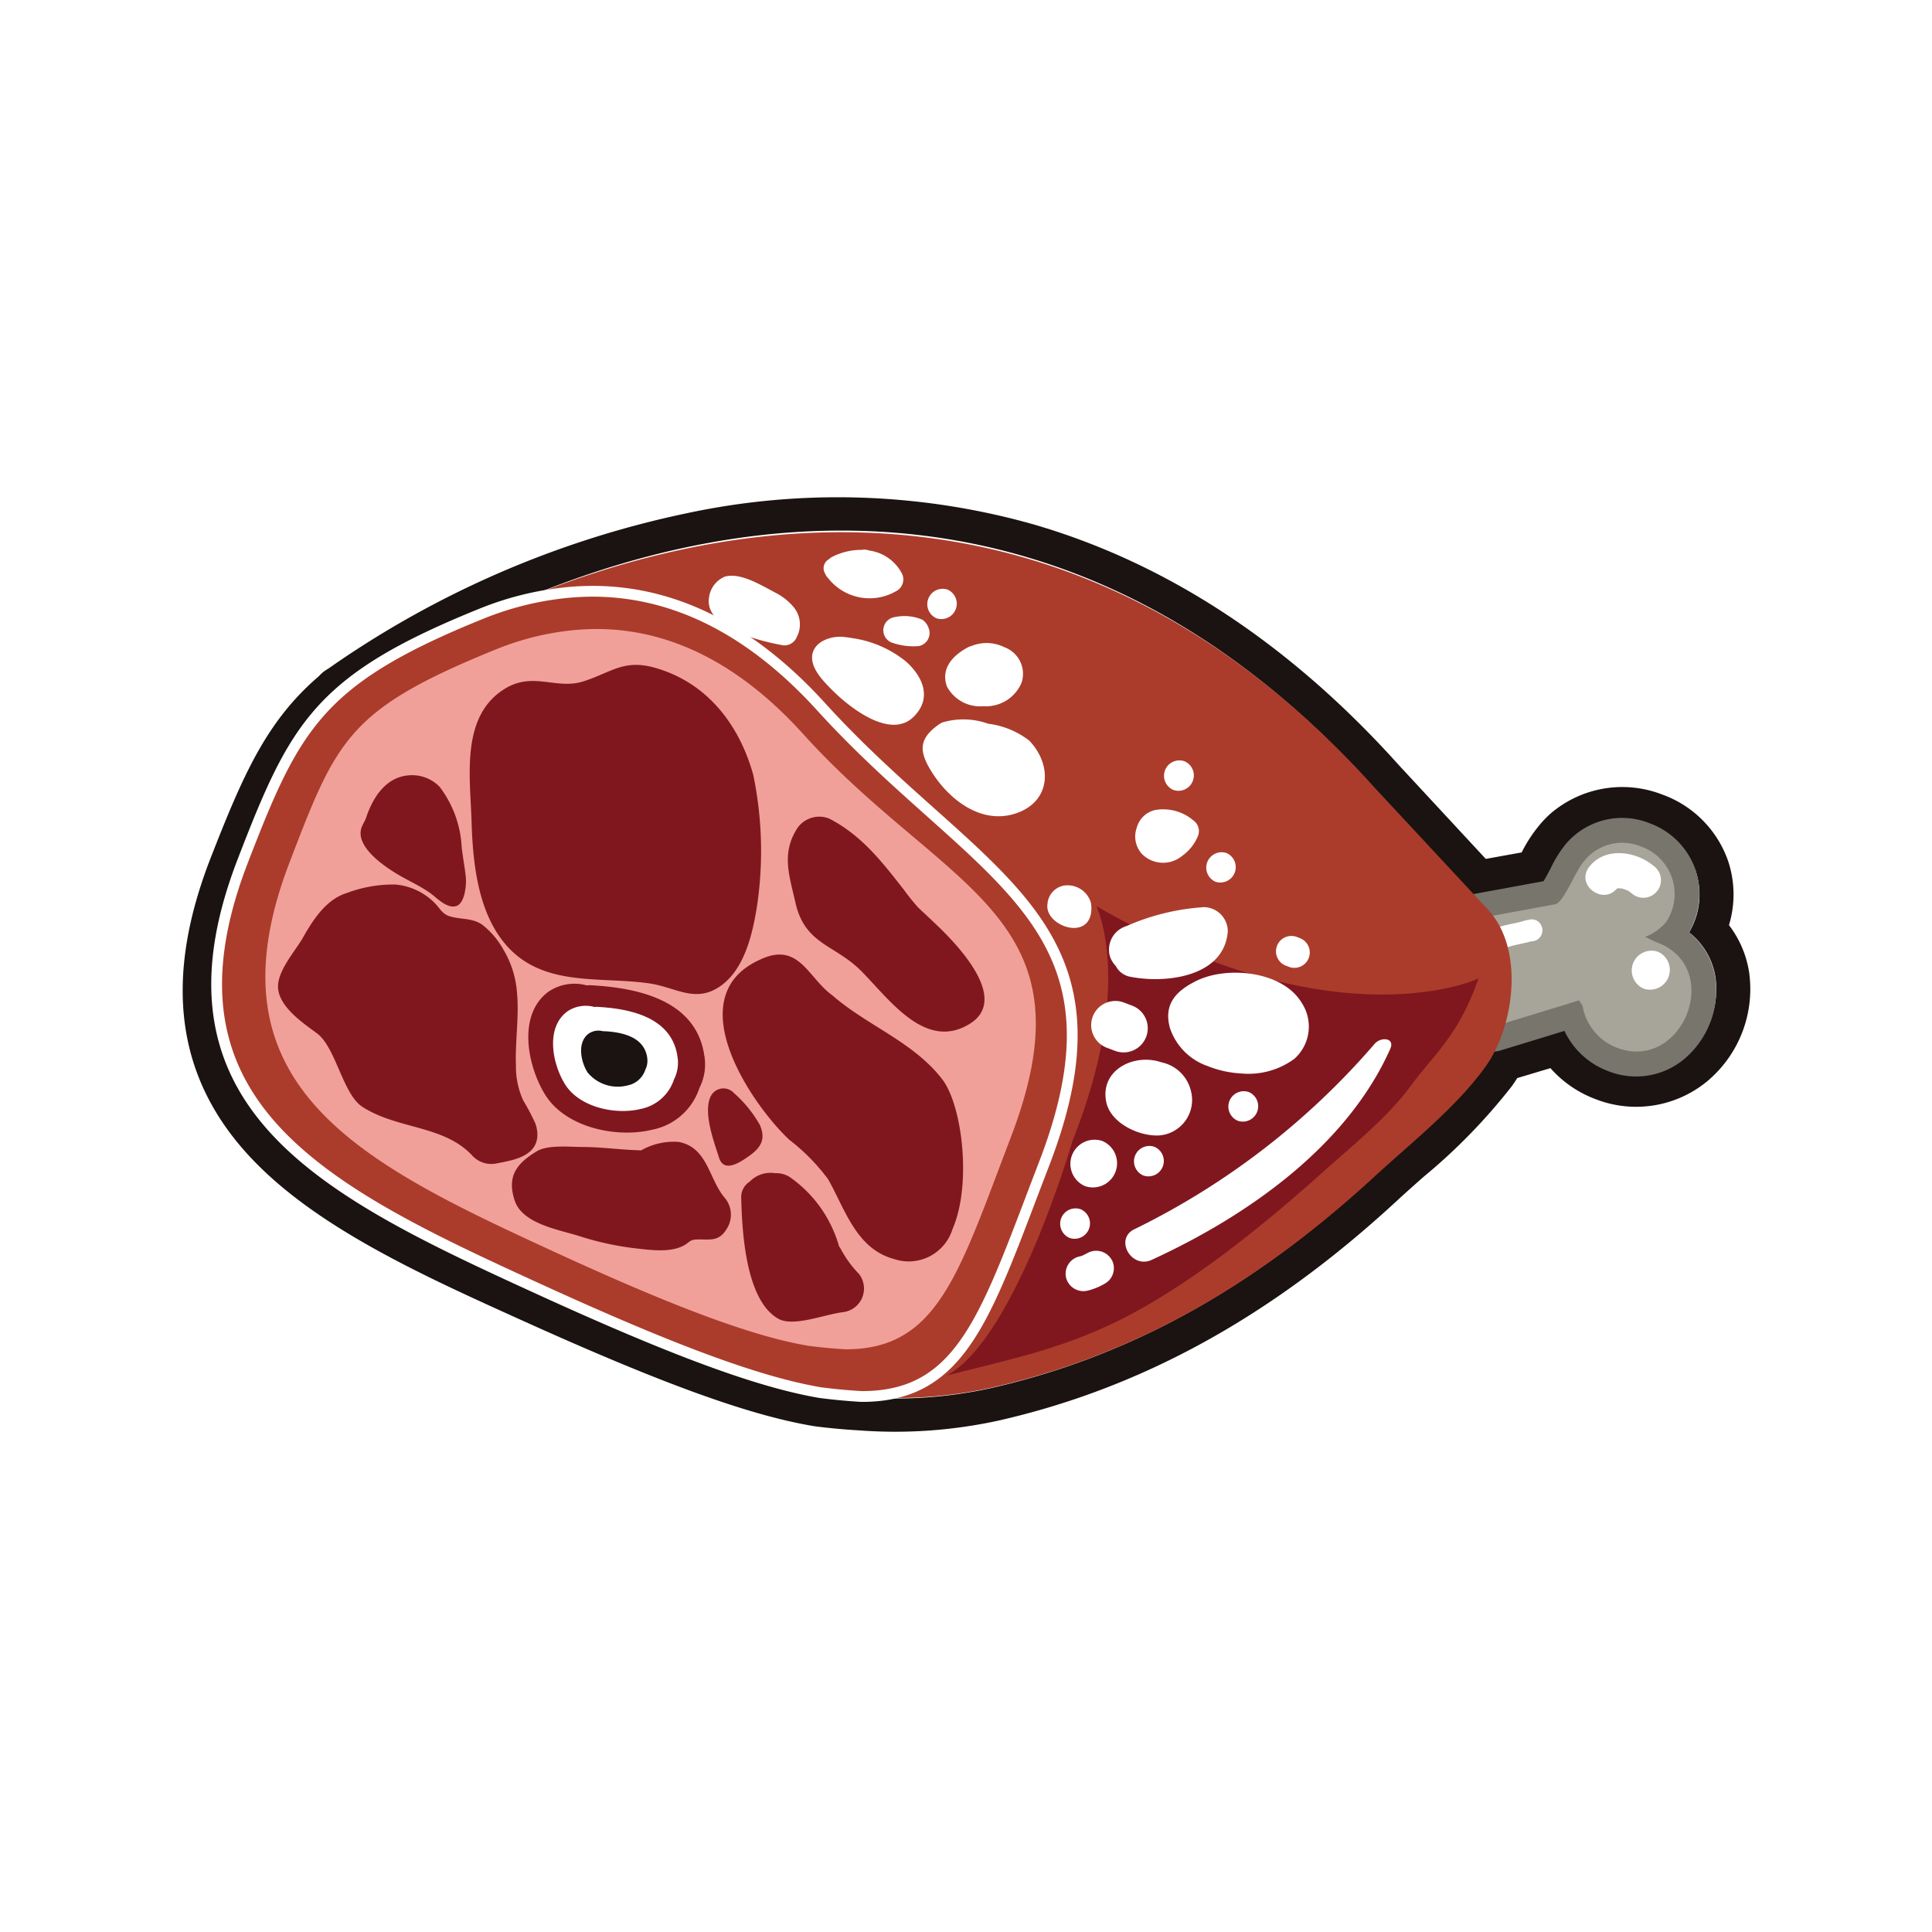
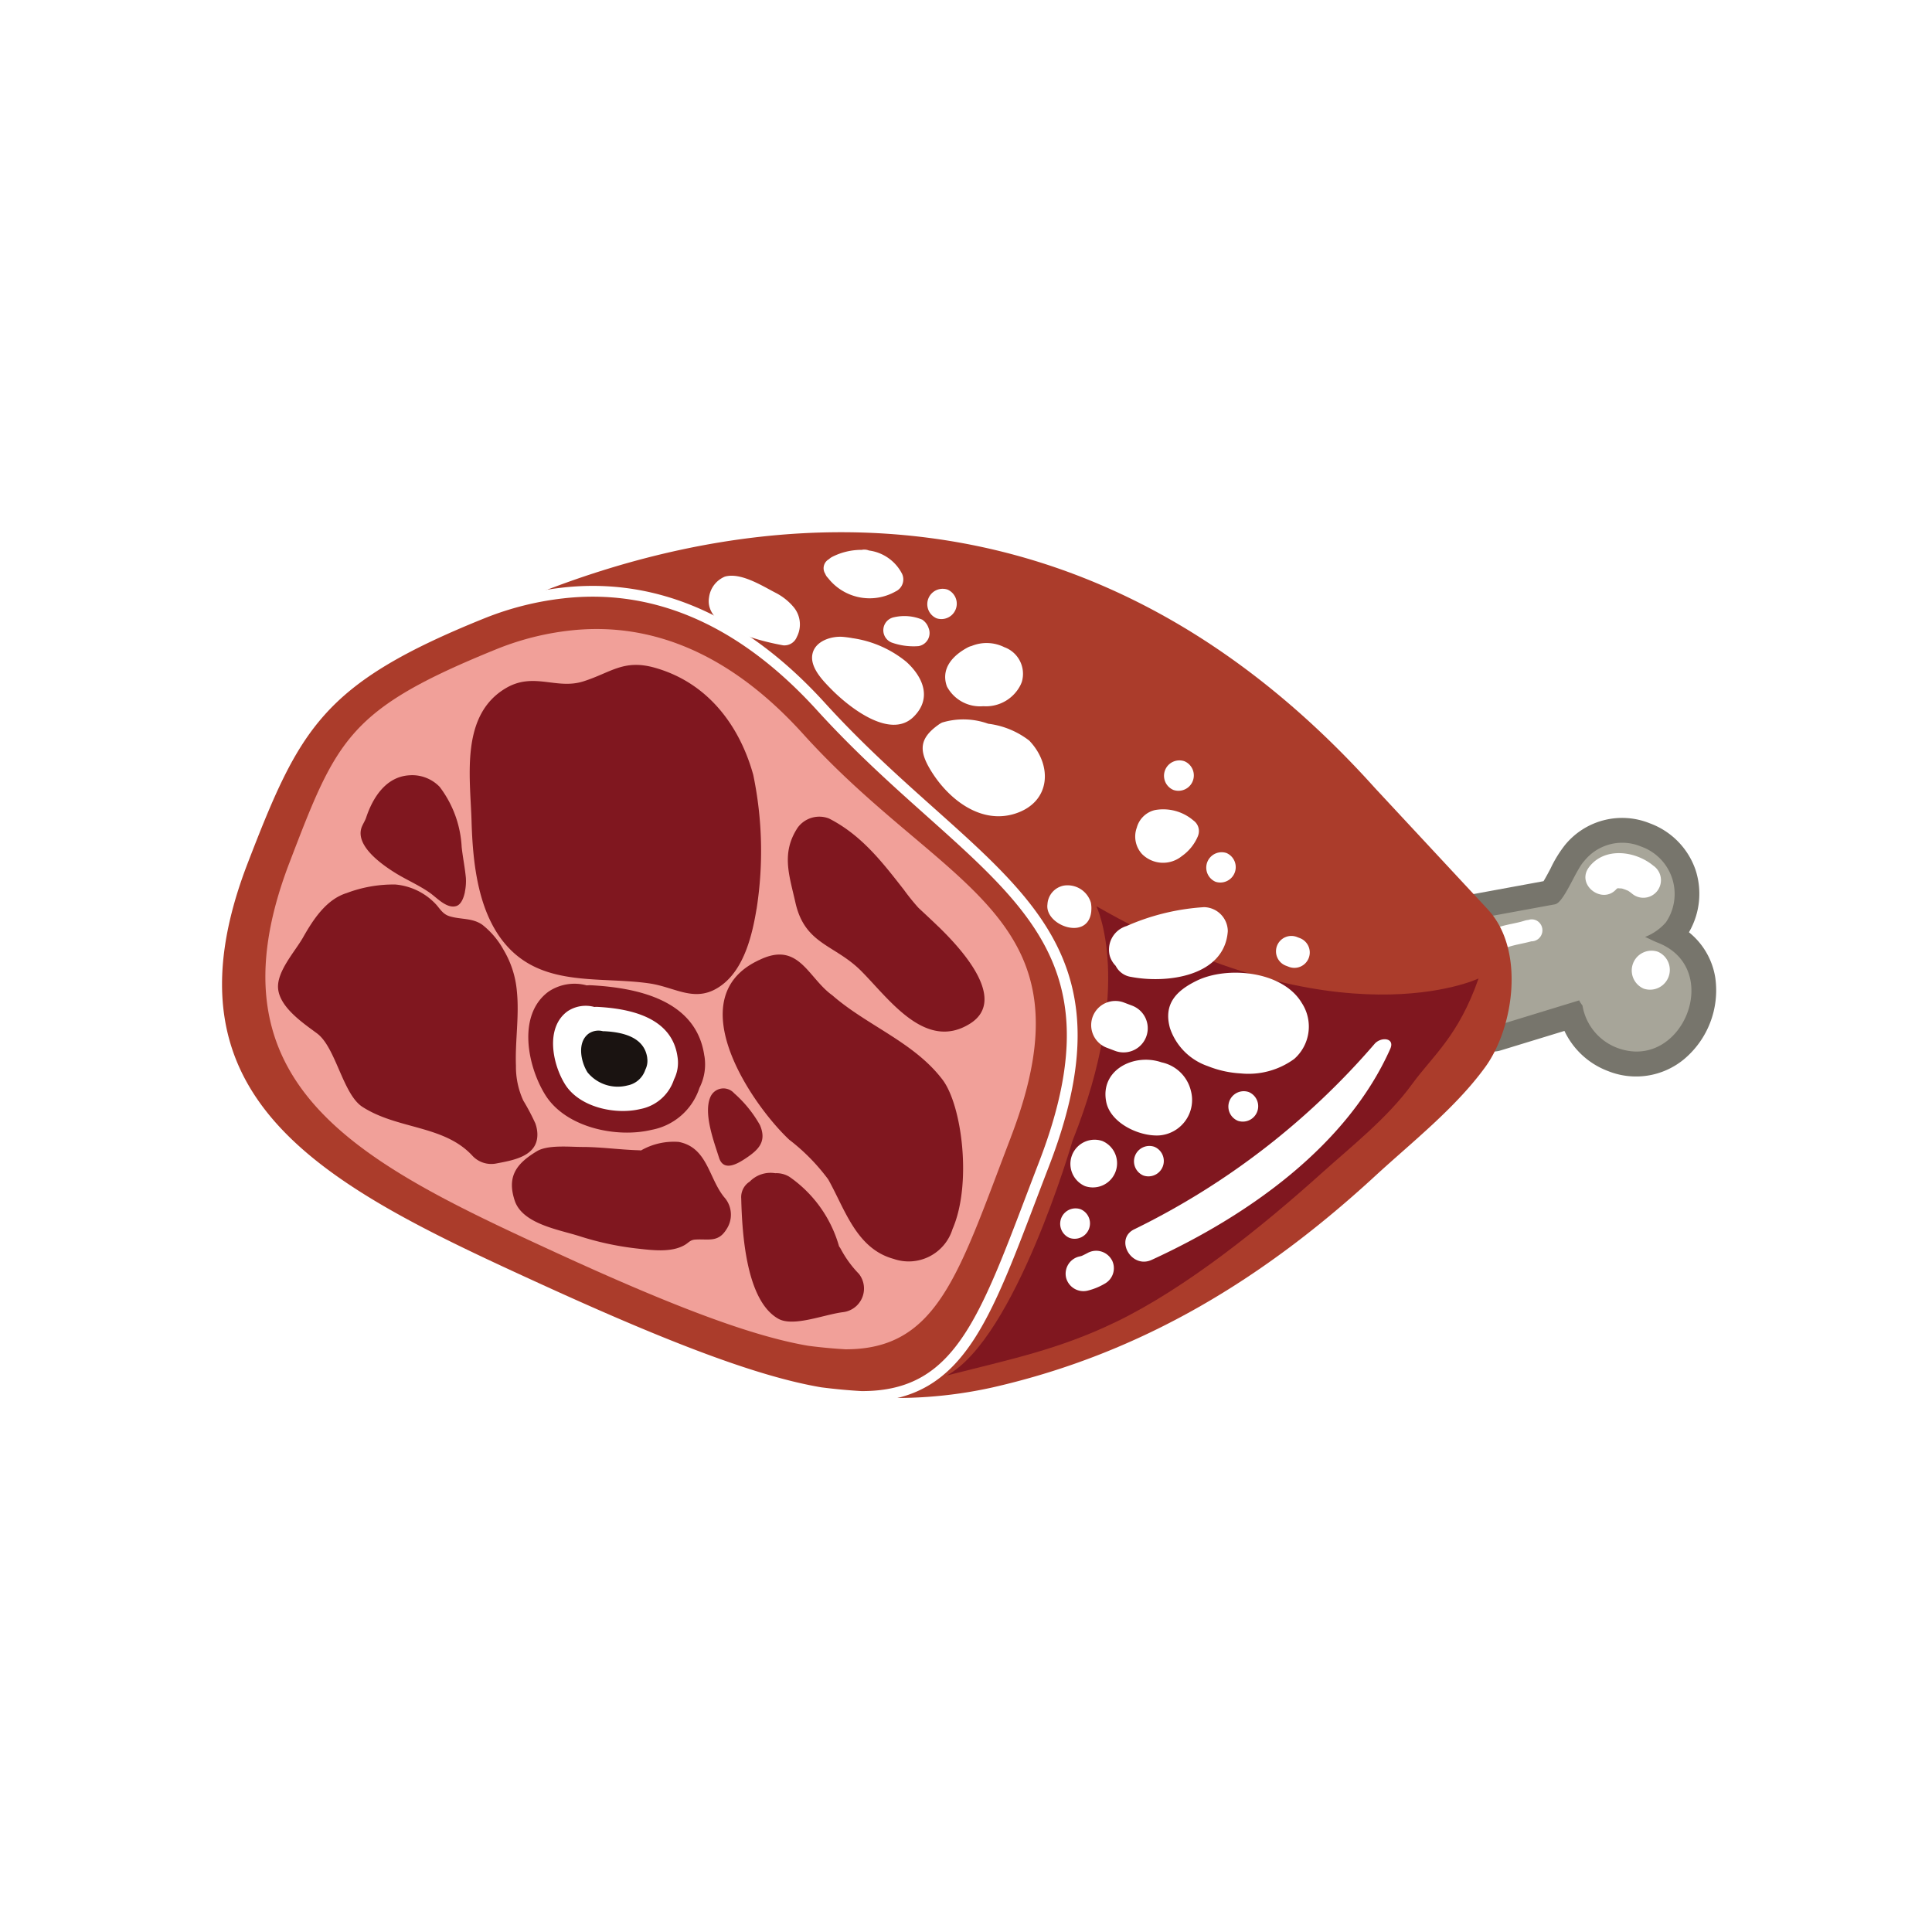
<svg xmlns="http://www.w3.org/2000/svg" id="ar_science_v01_marker_meat" width="130" height="130" viewBox="0 0 130 130">
  <defs>
    <filter id="Path_16002" x="3.5" y="26.5" width="123.001" height="81.136" filterUnits="userSpaceOnUse">
      <feOffset dy="2" />
      <feGaussianBlur stdDeviation="1.5" result="blur" />
      <feFlood flood-opacity=".161" />
      <feComposite operator="in" in2="blur" />
      <feComposite in="SourceGraphic" />
    </filter>
    <style>
            .cls-1{fill:#fff}.cls-2{fill:#1a1311}.cls-5{fill:#ab3c2b}.cls-8{fill:#80171f}
        </style>
  </defs>
  <g id="Group_4174" data-name="Group 4174" transform="translate(8 29)">
    <g transform="translate(-8 -29)" style="filter:url(#Path_16002)">
      <path id="Path_16002-2" data-name="Path 16002" class="cls-1" d="M259.641 73.191c4.441-1.159 5.828-2.773 9.758-1.527 4.615 1.463 8.534 7.685 9.272 13.447.994 7.756-.2 11.437-5.206 14.9-2.824 1.95-7.674 1.225-11.368 1.922-3.906.738-6.559 4.913-10.951 7.713-27.2 17.339-32.541 18.388-59.307 7.093-27.949-11.793-29.438-22.264-24.871-36.253 4.4-13.468 13.425-22.471 35.37-26.835 20.988-4.174 28.724.173 39.389 6.859 7.164 4.49 13.773 13.762 17.914 12.681z" transform="translate(-156.99 -23.01)" />
    </g>
-     <path id="Path_16003" data-name="Path 16003" class="cls-2" d="M179.12 68.806a2.408 2.408 0 0 0-.209.207l-.089.077c-3.454 3-5.018 6.585-7.185 12.135-3.21 8.219-2.337 14.814 2.668 20.16 4.418 4.721 11.563 7.946 18.472 11.064 9.319 4.207 15.138 6.309 19.457 7.029l.089.013c.966.122 1.948.213 2.919.269a32.567 32.567 0 0 0 9.508-.682c8.924-2.048 17.06-6.342 24.867-13.124a81.132 81.132 0 0 0 1.854-1.662c.565-.521 1.145-1.036 1.76-1.581a39.086 39.086 0 0 0 5.954-6.114c.124-.172.244-.352.361-.541l2.234-.67a7.6 7.6 0 0 0 3.071 2.1 7.51 7.51 0 0 0 7.357-1.118q.131-.1.257-.214a8.089 8.089 0 0 0 2.679-7.253 6.946 6.946 0 0 0-1.351-3.136 7.1 7.1 0 0 0-.067-4.344 7.306 7.306 0 0 0-4.424-4.445 7.415 7.415 0 0 0-7.469 1.243 6.618 6.618 0 0 0-.838.873 9.42 9.42 0 0 0-1.151 1.78l-2.414.435-5.823-6.28c-7.342-8.19-15.666-13.662-24.742-16.266a48.482 48.482 0 0 0-23.176-.717 65.33 65.33 0 0 0-24.166 10.477 2.334 2.334 0 0 0-.4.278m1.518 1.675a.377.377 0 0 1 .071-.026l-.027.021a.468.468 0 0 0 .059-.026s-.012 0-.032.005c1.146-.862 38.3-28.4 69.185 6.066l6.693 7.217 4.74-.854c.15-.238.343-.6.473-.838a7.993 7.993 0 0 1 .967-1.533 4.354 4.354 0 0 1 .585-.616 5.123 5.123 0 0 1 5.131-.824 5.051 5.051 0 0 1 3.068 3.065 4.971 4.971 0 0 1-.442 4.119 4.78 4.78 0 0 1 1.771 3.005 5.867 5.867 0 0 1-1.94 5.228q-.089.078-.181.151a5.133 5.133 0 0 1-5.1.763 5.256 5.256 0 0 1-2.925-2.644l-4.29 1.288a1.743 1.743 0 0 1-.435.066 7.9 7.9 0 0 1-.7 1.195c-2 2.764-4.911 5.048-7.415 7.359q-.9.827-1.8 1.616c-6.966 6.052-14.617 10.5-23.906 12.627a29.773 29.773 0 0 1-8.812.619 39.639 39.639 0 0 1-2.759-.254c-4.273-.712-10.214-2.942-18.882-6.854-14.363-6.482-26.3-12.165-19.962-28.4 2.086-5.343 3.494-8.591 6.567-11.26q.168-.147.343-.29c-.038.007-.048.008-.044.005" transform="translate(-165.455 -52.514)" />
    <path id="Path_16004" data-name="Path 16004" d="M266.587 97.278a1.747 1.747 0 0 1-.2-.093 1.677 1.677 0 0 1-.814-1.015l-2.02-7.1a1.673 1.673 0 0 1 1.313-2.1l5.7-1.048c.15-.243.343-.609.474-.856A8.225 8.225 0 0 1 272 83.5a4.962 4.962 0 0 1 5.722-1.47 5.106 5.106 0 0 1 3.071 3.129 5.158 5.158 0 0 1-.442 4.2 4.9 4.9 0 0 1 1.773 3.068 6.046 6.046 0 0 1-2.123 5.49 5.064 5.064 0 0 1-5.1.78 5.3 5.3 0 0 1-2.928-2.7l-4.3 1.315a1.686 1.686 0 0 1-1.093-.036" transform="translate(-174.705 -55.629)" style="fill:#77756c" />
    <path id="Path_16005" data-name="Path 16005" d="M278.4 90.238c-.243-.092-.534-.252-.819-.373a3.609 3.609 0 0 0 1.4-.983 3.386 3.386 0 0 0-1.671-5.1 3.276 3.276 0 0 0-3.822.97c-.571.594-1.366 2.806-1.969 2.917l-6.17 1.133 2.02 7.1 5.792-1.774c-.033.01.051.145.207.352a3.687 3.687 0 0 0 2.318 2.841c4.4 1.671 7.249-5.36 2.712-7.083" transform="translate(-174.886 -55.82)" style="fill:#a7a599" />
    <path id="Path_16006" data-name="Path 16006" class="cls-1" d="M279.66 91.711a1.331 1.331 0 0 0-.951 2.484 1.331 1.331 0 0 0 .951-2.484" transform="translate(-176.107 -56.671)" />
    <path id="Path_16007" data-name="Path 16007" class="cls-1" d="M270.431 89.3a.7.7 0 0 0-.494-.013 1.068 1.068 0 0 0-.239.045c-.573.187-1.181.244-1.755.44a.738.738 0 0 0-.374.975.755.755 0 0 0 .979.372c.515-.175 1.06-.244 1.584-.392a.744.744 0 0 0 .3-1.428" transform="translate(-175.097 -56.386)" />
    <path id="Path_16008" data-name="Path 16008" class="cls-1" d="M279 85.032c-1.21-.988-3.274-1.251-4.306.118-.9 1.2.922 2.556 1.858 1.458.013.007.079-.033.046-.039l.073-.01c-.079.016.182.02.208.023l.047.009a2.869 2.869 0 0 1 .31.111l.07.027.044.027a2.31 2.31 0 0 1 .246.181 1.184 1.184 0 1 0 1.4-1.905" transform="translate(-175.773 -55.8)" />
    <path id="Path_16009" data-name="Path 16009" class="cls-5" d="m258.7 84.974-7.6-8.17c-31.4-34.949-69.818-5.873-69.824-5.87 1.642-.651 1.98.391 5.072-.673 5.332-1.838 21.451-2.736 21.451-2.736 10.593 11.47 27.374 18.6 21.029 34.81-3.874 9.9-5.409 15.428-12.285 15.415a29.846 29.846 0 0 0 8.821-.618c10.108-2.305 18.278-7.355 25.738-14.22 2.507-2.307 5.423-4.588 7.423-7.346 1.916-2.645 2.691-7.881.172-10.59" transform="translate(-166.579 -52.775)" />
    <path id="Path_16010" data-name="Path 16010" class="cls-5" d="M227.956 103.586c6.345-16.459-4.425-19.128-15.018-30.778-5.8-6.375-11.823-8.292-17.44-7.629a20.688 20.688 0 0 0-5.331 1.356c-11.026 4.445-12.609 7.536-16.143 16.7-6.344 16.459 5.6 22.221 19.983 28.794 8.677 3.966 14.624 6.227 18.9 6.949.97.125 1.892.208 2.762.258 6.876.013 8.412-5.6 12.285-15.655" transform="translate(-165.702 -54.269)" />
    <path id="Path_16011" data-name="Path 16011" d="M227.956 103.586c6.345-16.459-4.425-19.128-15.018-30.778-5.8-6.375-11.823-8.292-17.44-7.629a20.688 20.688 0 0 0-5.331 1.356c-11.026 4.445-12.609 7.536-16.143 16.7-6.344 16.459 5.6 22.221 19.983 28.794 8.677 3.966 14.624 6.227 18.9 6.949.97.125 1.892.208 2.762.258 6.878.018 8.413-5.6 12.287-15.65z" transform="translate(-165.702 -54.269)" style="stroke:#fff;stroke-linecap:round;stroke-linejoin:round;stroke-width:.726px;fill:none" />
    <path id="Path_16012" data-name="Path 16012" d="M226.077 102.466c5.748-15.011-4.375-16.493-13.972-27.115-5.253-5.815-10.711-7.564-15.8-6.958a18.651 18.651 0 0 0-4.83 1.237c-9.99 4.054-10.751 6.037-13.953 14.4-5.747 15.01 4.77 20.149 17.8 26.143 7.86 3.617 13.249 5.679 17.125 6.337.879.114 1.714.19 2.5.235 6.23.013 7.621-5.111 11.131-14.276" transform="translate(-166.056 -54.954)" style="fill:#f1a099" />
    <path id="Path_16013" data-name="Path 16013" class="cls-8" d="M210.484 86.378a25.162 25.162 0 0 0-.227-9.009c-.939-3.371-3.1-6.206-6.61-7.2-2.11-.6-2.96.324-4.82.914-1.807.573-3.335-.642-5.2.447-3.09 1.809-2.414 5.946-2.324 8.968.084 2.838.431 6.291 2.459 8.474 2.5 2.692 6.258 1.958 9.514 2.435 1.807.264 3.146 1.407 4.882.1 1.5-1.133 2.036-3.37 2.322-5.119" transform="translate(-167.573 -54.235)" />
    <path id="Path_16014" data-name="Path 16014" class="cls-8" d="M225.525 110.663c1.315-3.02.641-8.321-.676-10.053-1.931-2.541-5.113-3.644-7.457-5.713a.48.48 0 0 0 .067.055c-1.673-1.174-2.263-3.723-4.973-2.375h-.011l-.023.012c-.027.014-.055.027-.082.042-5.194 2.567-.359 9.646 2.162 12.018a13.446 13.446 0 0 1 2.627 2.673c1.119 1.98 1.88 4.655 4.393 5.347a3.088 3.088 0 0 0 3.974-2.009" transform="translate(-169.431 -56.964)" />
    <path id="Path_16015" data-name="Path 16015" class="cls-8" d="M219.361 115.509a7.325 7.325 0 0 1-1.189-1.614 1.656 1.656 0 0 0-.151-.244 8.511 8.511 0 0 0-3.33-4.669 1.656 1.656 0 0 0-.962-.248 1.953 1.953 0 0 0-1.719.566 1.231 1.231 0 0 0-.57 1.133c.06 2.453.346 6.882 2.493 8.092 1.014.571 3.064-.279 4.348-.441a1.6 1.6 0 0 0 1.081-2.574" transform="translate(-169.564 -58.791)" />
    <path id="Path_16016" data-name="Path 16016" class="cls-8" d="M212.453 104.651a8.185 8.185 0 0 0-1.742-2.149.956.956 0 0 0-1.587.246c-.493 1.111.235 3.009.575 4.093.312 1 1.31.37 1.811.036.847-.565 1.419-1.123.942-2.226" transform="translate(-169.318 -57.945)" />
    <path id="Path_16017" data-name="Path 16017" class="cls-8" d="M208.691 110.108c-1.127-1.276-1.153-3.429-3.142-3.814a4.43 4.43 0 0 0-2.533.573c-.042 0-.084-.008-.127-.01-1.273-.034-2.538-.221-3.812-.223-.85 0-2.327-.161-3.07.286-1.371.825-2.032 1.692-1.492 3.323.519 1.567 2.959 1.95 4.331 2.384a19.935 19.935 0 0 0 3.783.827c1.025.112 2.416.325 3.346-.237.273-.164.344-.331.708-.353.873-.052 1.518.208 2.069-.674a1.766 1.766 0 0 0-.06-2.081" transform="translate(-167.881 -58.457)" />
    <path id="Path_16018" data-name="Path 16018" class="cls-8" d="M194.159 102.835a14.977 14.977 0 0 0-.8-1.512 5.438 5.438 0 0 1-.494-2.334c-.064-1.682.236-3.364.06-5.044a6.513 6.513 0 0 0-.887-2.75 5.565 5.565 0 0 0-1.434-1.7c-.679-.477-1.451-.34-2.207-.574-.421-.13-.6-.432-.875-.759a4.238 4.238 0 0 0-2.771-1.376 8.882 8.882 0 0 0-3.279.576c-1.388.431-2.27 1.815-2.935 2.989-.538.948-1.817 2.329-1.671 3.49.158 1.25 1.689 2.278 2.612 2.962 1.269.937 1.733 4.093 3.059 4.946 2.366 1.522 5.459 1.217 7.375 3.262a1.731 1.731 0 0 0 1.629.546c1.164-.222 2.838-.49 2.764-2.041a2.292 2.292 0 0 0-.143-.677" transform="translate(-166.148 -56.269)" />
    <path id="Path_16019" data-name="Path 16019" class="cls-8" d="M190.027 86.163a3.552 3.552 0 0 0 .069-.945c-.064-.691-.208-1.381-.283-2.073a7.3 7.3 0 0 0-1.481-4.054 2.566 2.566 0 0 0-2.052-.777c-1.57.1-2.451 1.508-2.894 2.841-.085.256-.259.487-.33.736-.345 1.212 1.394 2.426 2.232 2.954.779.493 1.645.852 2.4 1.387.458.325 1.132 1.079 1.767.878.311-.1.487-.515.577-.948" transform="translate(-166.748 -55.145)" />
    <path id="Path_16020" data-name="Path 16020" class="cls-1" d="M214.643 64.861a3.932 3.932 0 0 0-1.166-.886c-.89-.464-2.329-1.37-3.377-1.07a1.754 1.754 0 0 0-1.066 1.4c-.348 2.082 3.572 2.969 4.992 3.224a.9.9 0 0 0 .916-.566 1.821 1.821 0 0 0-.3-2.1" transform="translate(-169.324 -53.106)" />
    <path id="Path_16021" data-name="Path 16021" class="cls-1" d="M219.4 67.8a8.253 8.253 0 0 0-.542-.073c-.793-.083-1.9.253-2.1 1.12-.212.9.687 1.812 1.258 2.393 1.118 1.139 3.947 3.444 5.546 1.857 1.253-1.243.627-2.68-.49-3.693a7.36 7.36 0 0 0-3.668-1.6" transform="translate(-170.084 -53.869)" />
    <path id="Path_16022" data-name="Path 16022" class="cls-1" d="M222.874 62.538a2.923 2.923 0 0 0-2.237-1.588.849.849 0 0 0-.486-.043 4.334 4.334 0 0 0-1.991.473 1 1 0 0 0-.215.155.693.693 0 0 0-.25.982.788.788 0 0 0 .135.228l.041.041a3.55 3.55 0 0 0 4.554.922.893.893 0 0 0 .449-1.17" transform="translate(-170.167 -52.908)" />
    <path id="Path_16023" data-name="Path 16023" class="cls-1" d="M224.64 66.169a3.111 3.111 0 0 0-1.875-.154.891.891 0 0 0-.171 1.7 4.381 4.381 0 0 0 1.816.244.892.892 0 0 0 .677-1.215 1.088 1.088 0 0 0-.446-.578" transform="translate(-170.604 -53.483)" />
    <path id="Path_16024" data-name="Path 16024" class="cls-1" d="M232.162 75.46a5.631 5.631 0 0 0-2.769-1.142 4.938 4.938 0 0 0-3.107-.079 1.738 1.738 0 0 0-.266.164c-1.259.909-1.3 1.717-.514 3.021 1.16 1.93 3.368 3.712 5.734 2.93s2.493-3.239.921-4.893" transform="translate(-170.897 -54.619)" />
    <path id="Path_16025" data-name="Path 16025" class="cls-1" d="M231.751 70.963a3.46 3.46 0 0 0 .066-.163 1.907 1.907 0 0 0-1.183-2.335 2.672 2.672 0 0 0-2.209-.075.923.923 0 0 0-.225.082c-1.021.536-1.859 1.427-1.423 2.639a2.525 2.525 0 0 0 2.45 1.327 2.6 2.6 0 0 0 2.525-1.475" transform="translate(-171.06 -53.919)" />
    <path id="Path_16026" data-name="Path 16026" class="cls-1" d="M245.068 82.65a.873.873 0 0 0-.31-1.032 3.125 3.125 0 0 0-2.591-.7 1.656 1.656 0 0 0-1.218 1.18 1.741 1.741 0 0 0 .355 1.782 2 2 0 0 0 2.671.139 3.1 3.1 0 0 0 1.094-1.366" transform="translate(-172.456 -55.41)" />
    <path id="Path_16027" data-name="Path 16027" class="cls-8" d="M236.868 89.03s2.6 5.257-1.6 15.774c0 0-3.845 13.326-8.475 15.806 4.285-1.091 7.52-1.741 11.367-3.594 4.706-2.268 9.836-6.4 13.84-10 2.055-1.848 4.458-3.736 6.107-6.007 1.393-1.916 3.126-3.234 4.477-7.115 0 0-9.405 4.5-25.717-4.865" transform="translate(-171.096 -57.054)" />
    <path id="Path_16028" data-name="Path 16028" class="cls-1" d="m240.317 95.806-.555-.21a1.626 1.626 0 1 0-1.163 3.037l.554.21a1.626 1.626 0 1 0 1.163-3.037" transform="translate(-172.131 -57.136)" />
    <path id="Path_16029" data-name="Path 16029" class="cls-1" d="M252.3 95.416c-1.274-2.162-5.015-2.521-7.088-1.5-1.358.667-2.236 1.558-1.788 3.178a4.079 4.079 0 0 0 2.542 2.56 6.975 6.975 0 0 0 2.222.493 5.221 5.221 0 0 0 3.6-.976 2.9 2.9 0 0 0 .515-3.752" transform="translate(-172.701 -56.919)" />
    <path id="Path_16030" data-name="Path 16030" class="cls-1" d="M244.357 102.032a2.569 2.569 0 0 0-1.957-1.862c-1.847-.641-4.17.511-3.723 2.676.293 1.414 2.21 2.319 3.562 2.24a2.391 2.391 0 0 0 2.117-3.053" transform="translate(-172.238 -57.686)" />
    <path id="Path_16031" data-name="Path 16031" class="cls-1" d="M238.151 106.151a1.627 1.627 0 0 0-1.162 3.037 1.627 1.627 0 0 0 1.162-3.037" transform="translate(-171.975 -58.375)" />
    <path id="Path_16032" data-name="Path 16032" class="cls-1" d="m252.925 90.651-.138-.053a1.035 1.035 0 1 0-.74 1.932l.138.053a1.035 1.035 0 1 0 .74-1.932" transform="translate(-173.491 -56.539)" />
    <path id="Path_16033" data-name="Path 16033" class="cls-1" d="M247.5 84.181a1.036 1.036 0 0 0-.74 1.933 1.036 1.036 0 0 0 .74-1.933" transform="translate(-172.972 -55.783)" />
    <path id="Path_16034" data-name="Path 16034" class="cls-1" d="M244.36 77.181a1.035 1.035 0 0 0-.74 1.932 1.035 1.035 0 0 0 .74-1.932" transform="translate(-172.663 -54.959)" />
    <path id="Path_16035" data-name="Path 16035" class="cls-1" d="M226.681 63.874a1.035 1.035 0 0 0-.74 1.931 1.035 1.035 0 0 0 .74-1.931" transform="translate(-170.924 -53.202)" />
    <path id="Path_16036" data-name="Path 16036" class="cls-1" d="M249.164 102.408a1.035 1.035 0 0 0-.74 1.932 1.035 1.035 0 0 0 .74-1.932" transform="translate(-173.136 -57.926)" />
    <path id="Path_16037" data-name="Path 16037" class="cls-1" d="M242.12 106.582a1.035 1.035 0 0 0-.74 1.932 1.035 1.035 0 0 0 .74-1.932" transform="translate(-172.443 -58.416)" />
    <path id="Path_16038" data-name="Path 16038" class="cls-1" d="M236.611 111.341a1.035 1.035 0 0 0-.74 1.932 1.035 1.035 0 0 0 .74-1.932" transform="translate(-171.901 -58.975)" />
    <path id="Path_16039" data-name="Path 16039" class="cls-1" d="M256.893 98.885a50.706 50.706 0 0 1-16.148 12.47c-1.392.64-.241 2.707 1.142 2.072 6.543-3.007 13.162-7.7 16.054-14.2.331-.744-.616-.826-1.048-.342" transform="translate(-172.393 -57.653)" />
    <path id="Path_16040" data-name="Path 16040" class="cls-1" d="M238.746 115.138a1.2 1.2 0 0 0-1.611-.466q-.2.108-.4.2a1.76 1.76 0 0 1-.191.049 1.189 1.189 0 0 0-.863 1.434 1.206 1.206 0 0 0 1.44.859 4.263 4.263 0 0 0 1.16-.472 1.19 1.19 0 0 0 .469-1.605" transform="translate(-171.943 -59.368)" />
    <path id="Path_16041" data-name="Path 16041" class="cls-8" d="M207.394 99.116c-.52-3.723-4.413-4.58-7.6-4.755a2.144 2.144 0 0 0-.315.007 3.128 3.128 0 0 0-2.573.423c-2.131 1.573-1.4 5.051-.211 6.953 1.377 2.2 4.8 2.913 7.163 2.342a4.194 4.194 0 0 0 3.206-2.818 3.5 3.5 0 0 0 .334-2.153" transform="translate(-168 -57.064)" />
    <path id="Path_16042" data-name="Path 16042" class="cls-1" d="M205.77 99.334c-.367-2.631-3.118-3.236-5.372-3.36a1.407 1.407 0 0 0-.223.005 2.2 2.2 0 0 0-1.817.3c-1.506 1.111-.993 3.568-.15 4.912.973 1.551 3.391 2.058 5.061 1.656a2.968 2.968 0 0 0 2.265-1.991 2.485 2.485 0 0 0 .236-1.522" transform="translate(-168.182 -57.223)" />
    <path id="Path_16043" data-name="Path 16043" class="cls-2" d="M203.937 99.581c-.2-1.4-1.656-1.719-2.854-1.785a.744.744 0 0 0-.119 0 1.17 1.17 0 0 0-.966.158c-.8.591-.527 1.9-.079 2.609a2.626 2.626 0 0 0 2.689.88 1.575 1.575 0 0 0 1.2-1.057 1.326 1.326 0 0 0 .125-.809" transform="translate(-168.386 -57.406)" />
    <path id="Path_16044" data-name="Path 16044" class="cls-1" d="M245.239 88.349a15.277 15.277 0 0 0-5.173 1.268 1.659 1.659 0 0 0-1.129 2 1.633 1.633 0 0 0 .4.677 1.378 1.378 0 0 0 1.043.746c2.4.458 6.284-.031 6.5-3.079a1.631 1.631 0 0 0-1.641-1.616" transform="translate(-172.264 -56.305)" />
    <path id="Path_16045" data-name="Path 16045" class="cls-1" d="M237.238 88.391a2.015 2.015 0 0 0-.026-.563 1.636 1.636 0 0 0-1.822-1.148 1.354 1.354 0 0 0-1.1 1.257c-.2 1.429 2.768 2.507 2.95.453" transform="translate(-171.809 -56.09)" />
    <path id="Path_16046" data-name="Path 16046" class="cls-8" d="M225.047 88.927c-.417-.406-.843-.8-1.272-1.2l-.077-.074a14.666 14.666 0 0 1-.961-1.192c-1.475-1.891-2.867-3.694-5.046-4.806a1.8 1.8 0 0 0-2.111.62c-1.12 1.713-.562 3.193-.15 5.032.636 2.837 2.631 2.814 4.419 4.6 1.894 1.9 4.325 5.424 7.321 3.558 2.694-1.678-.863-5.316-2.124-6.543" transform="translate(-169.909 -55.58)" />
  </g>
  <path id="Rectangle_1138" data-name="Rectangle 1138" style="fill:none" d="M0 0h130v130H0z" />
</svg>